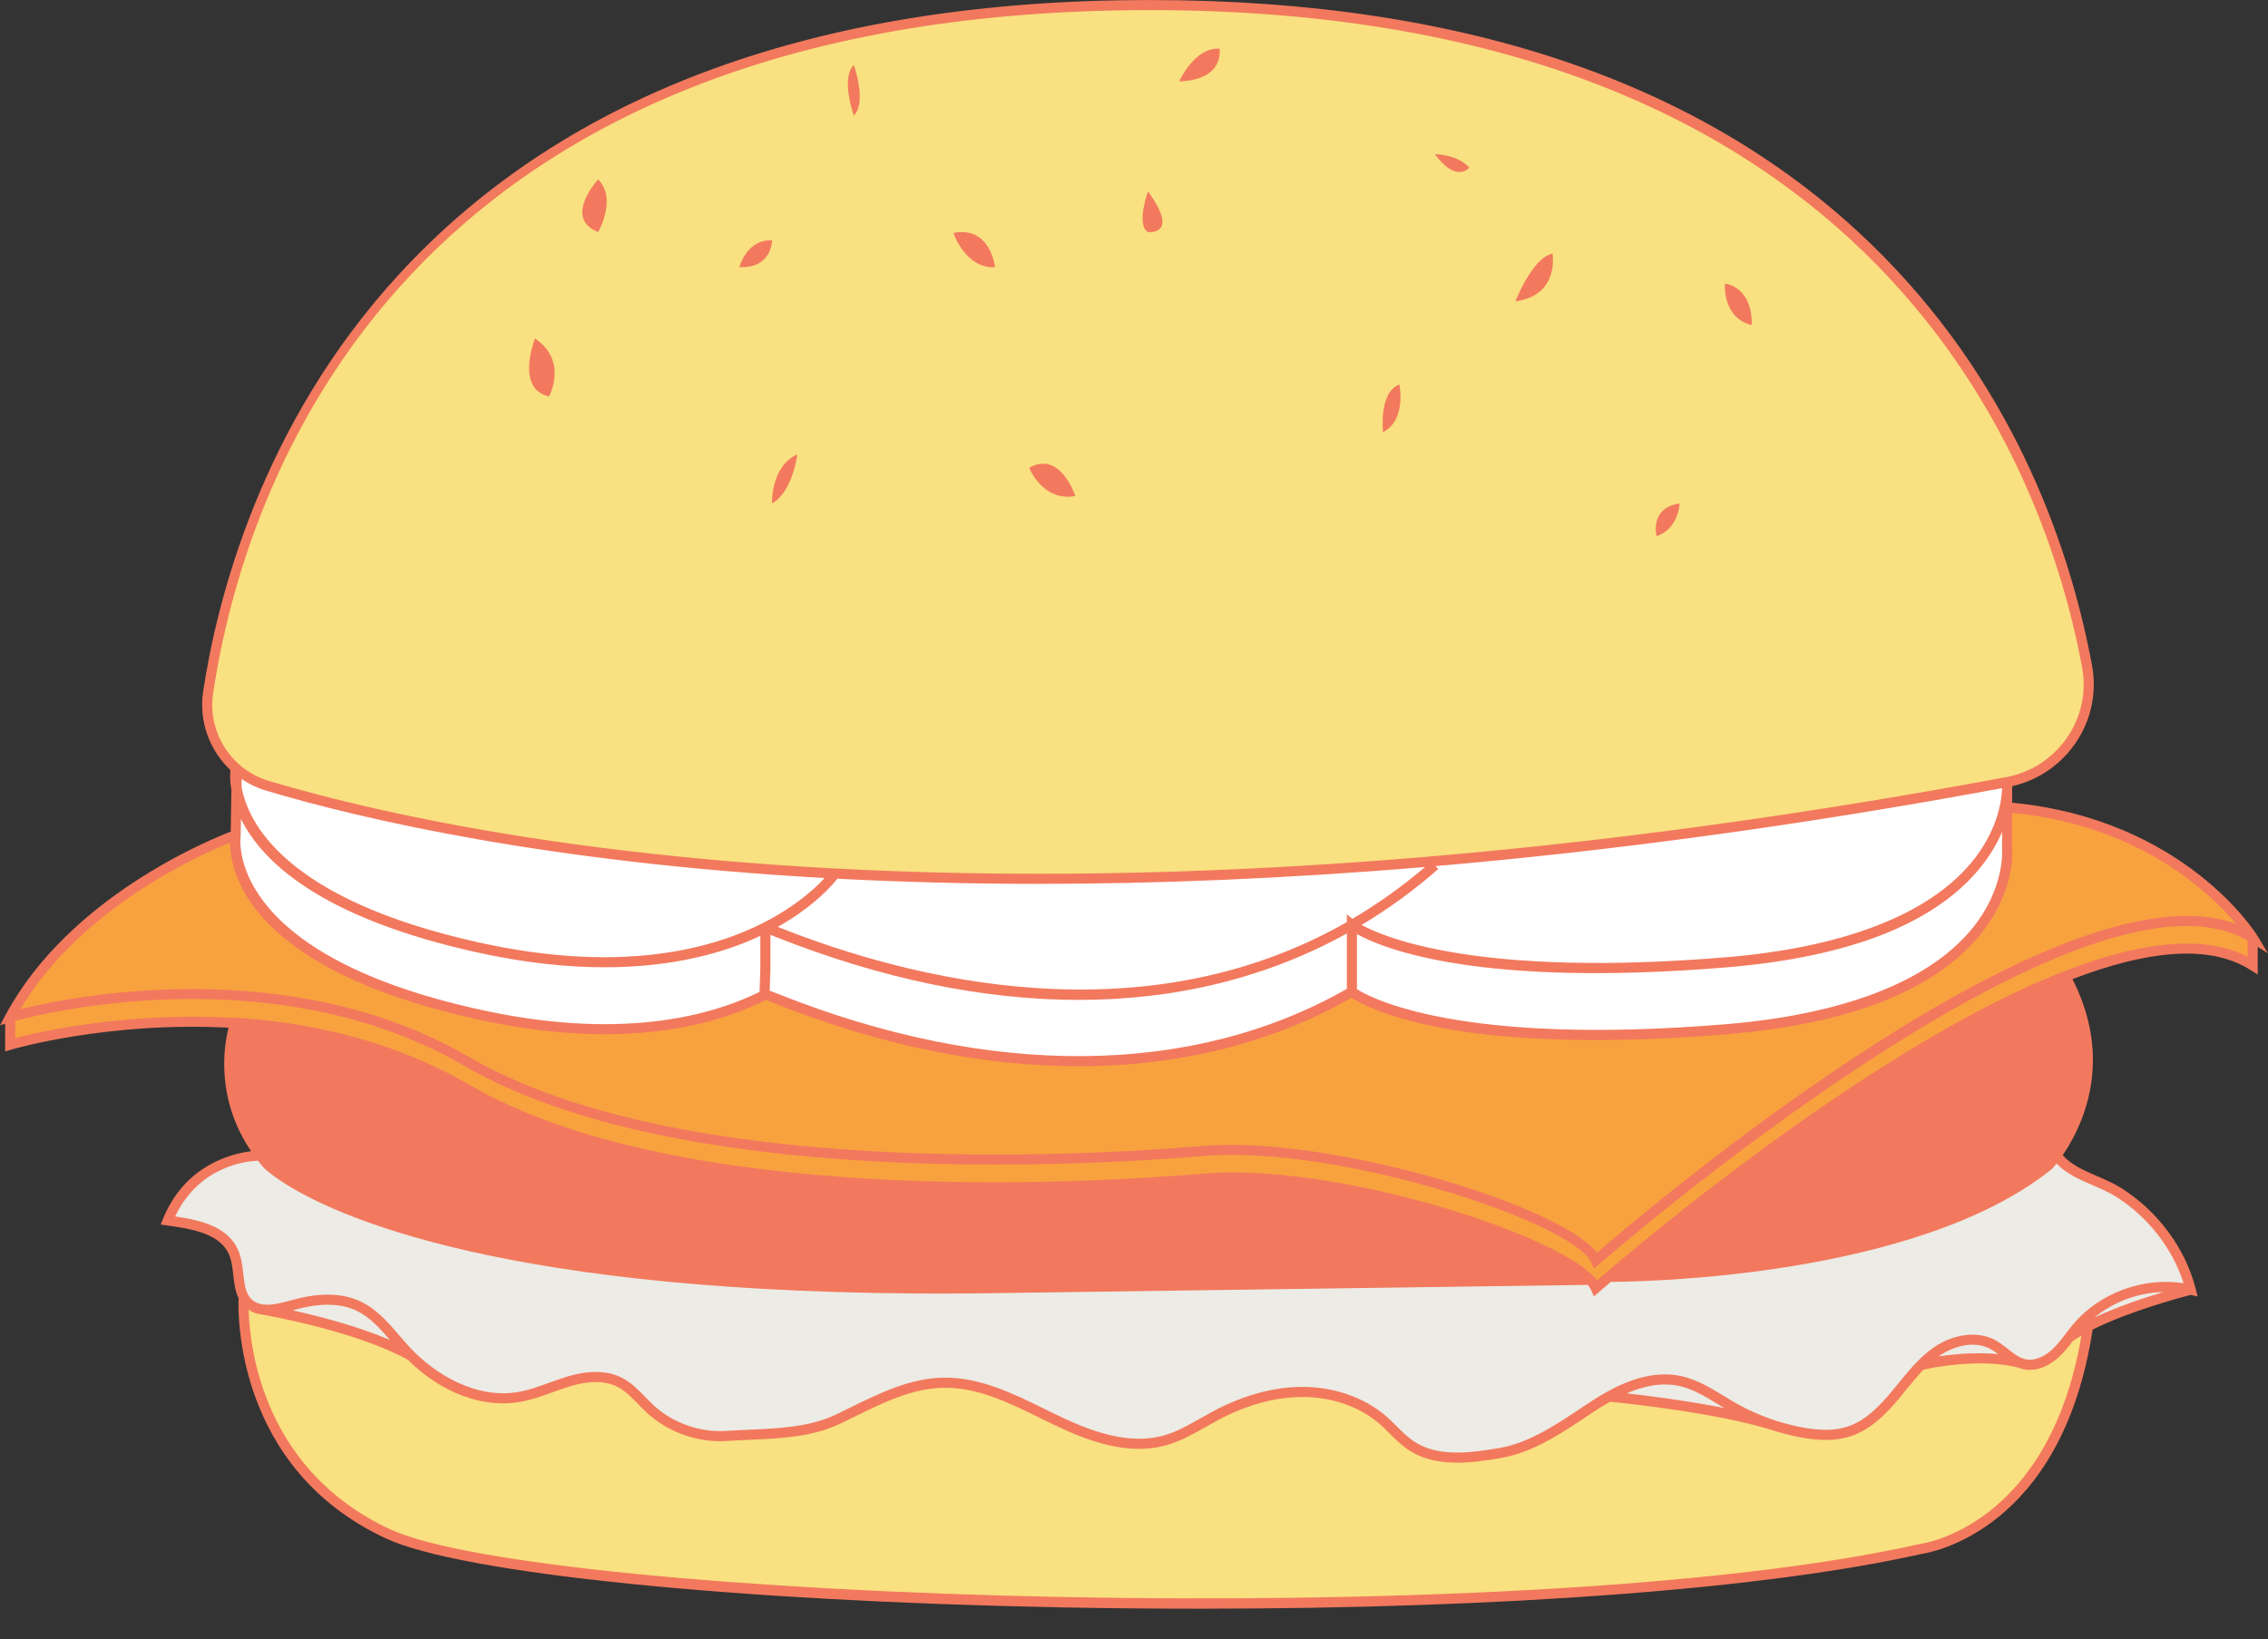
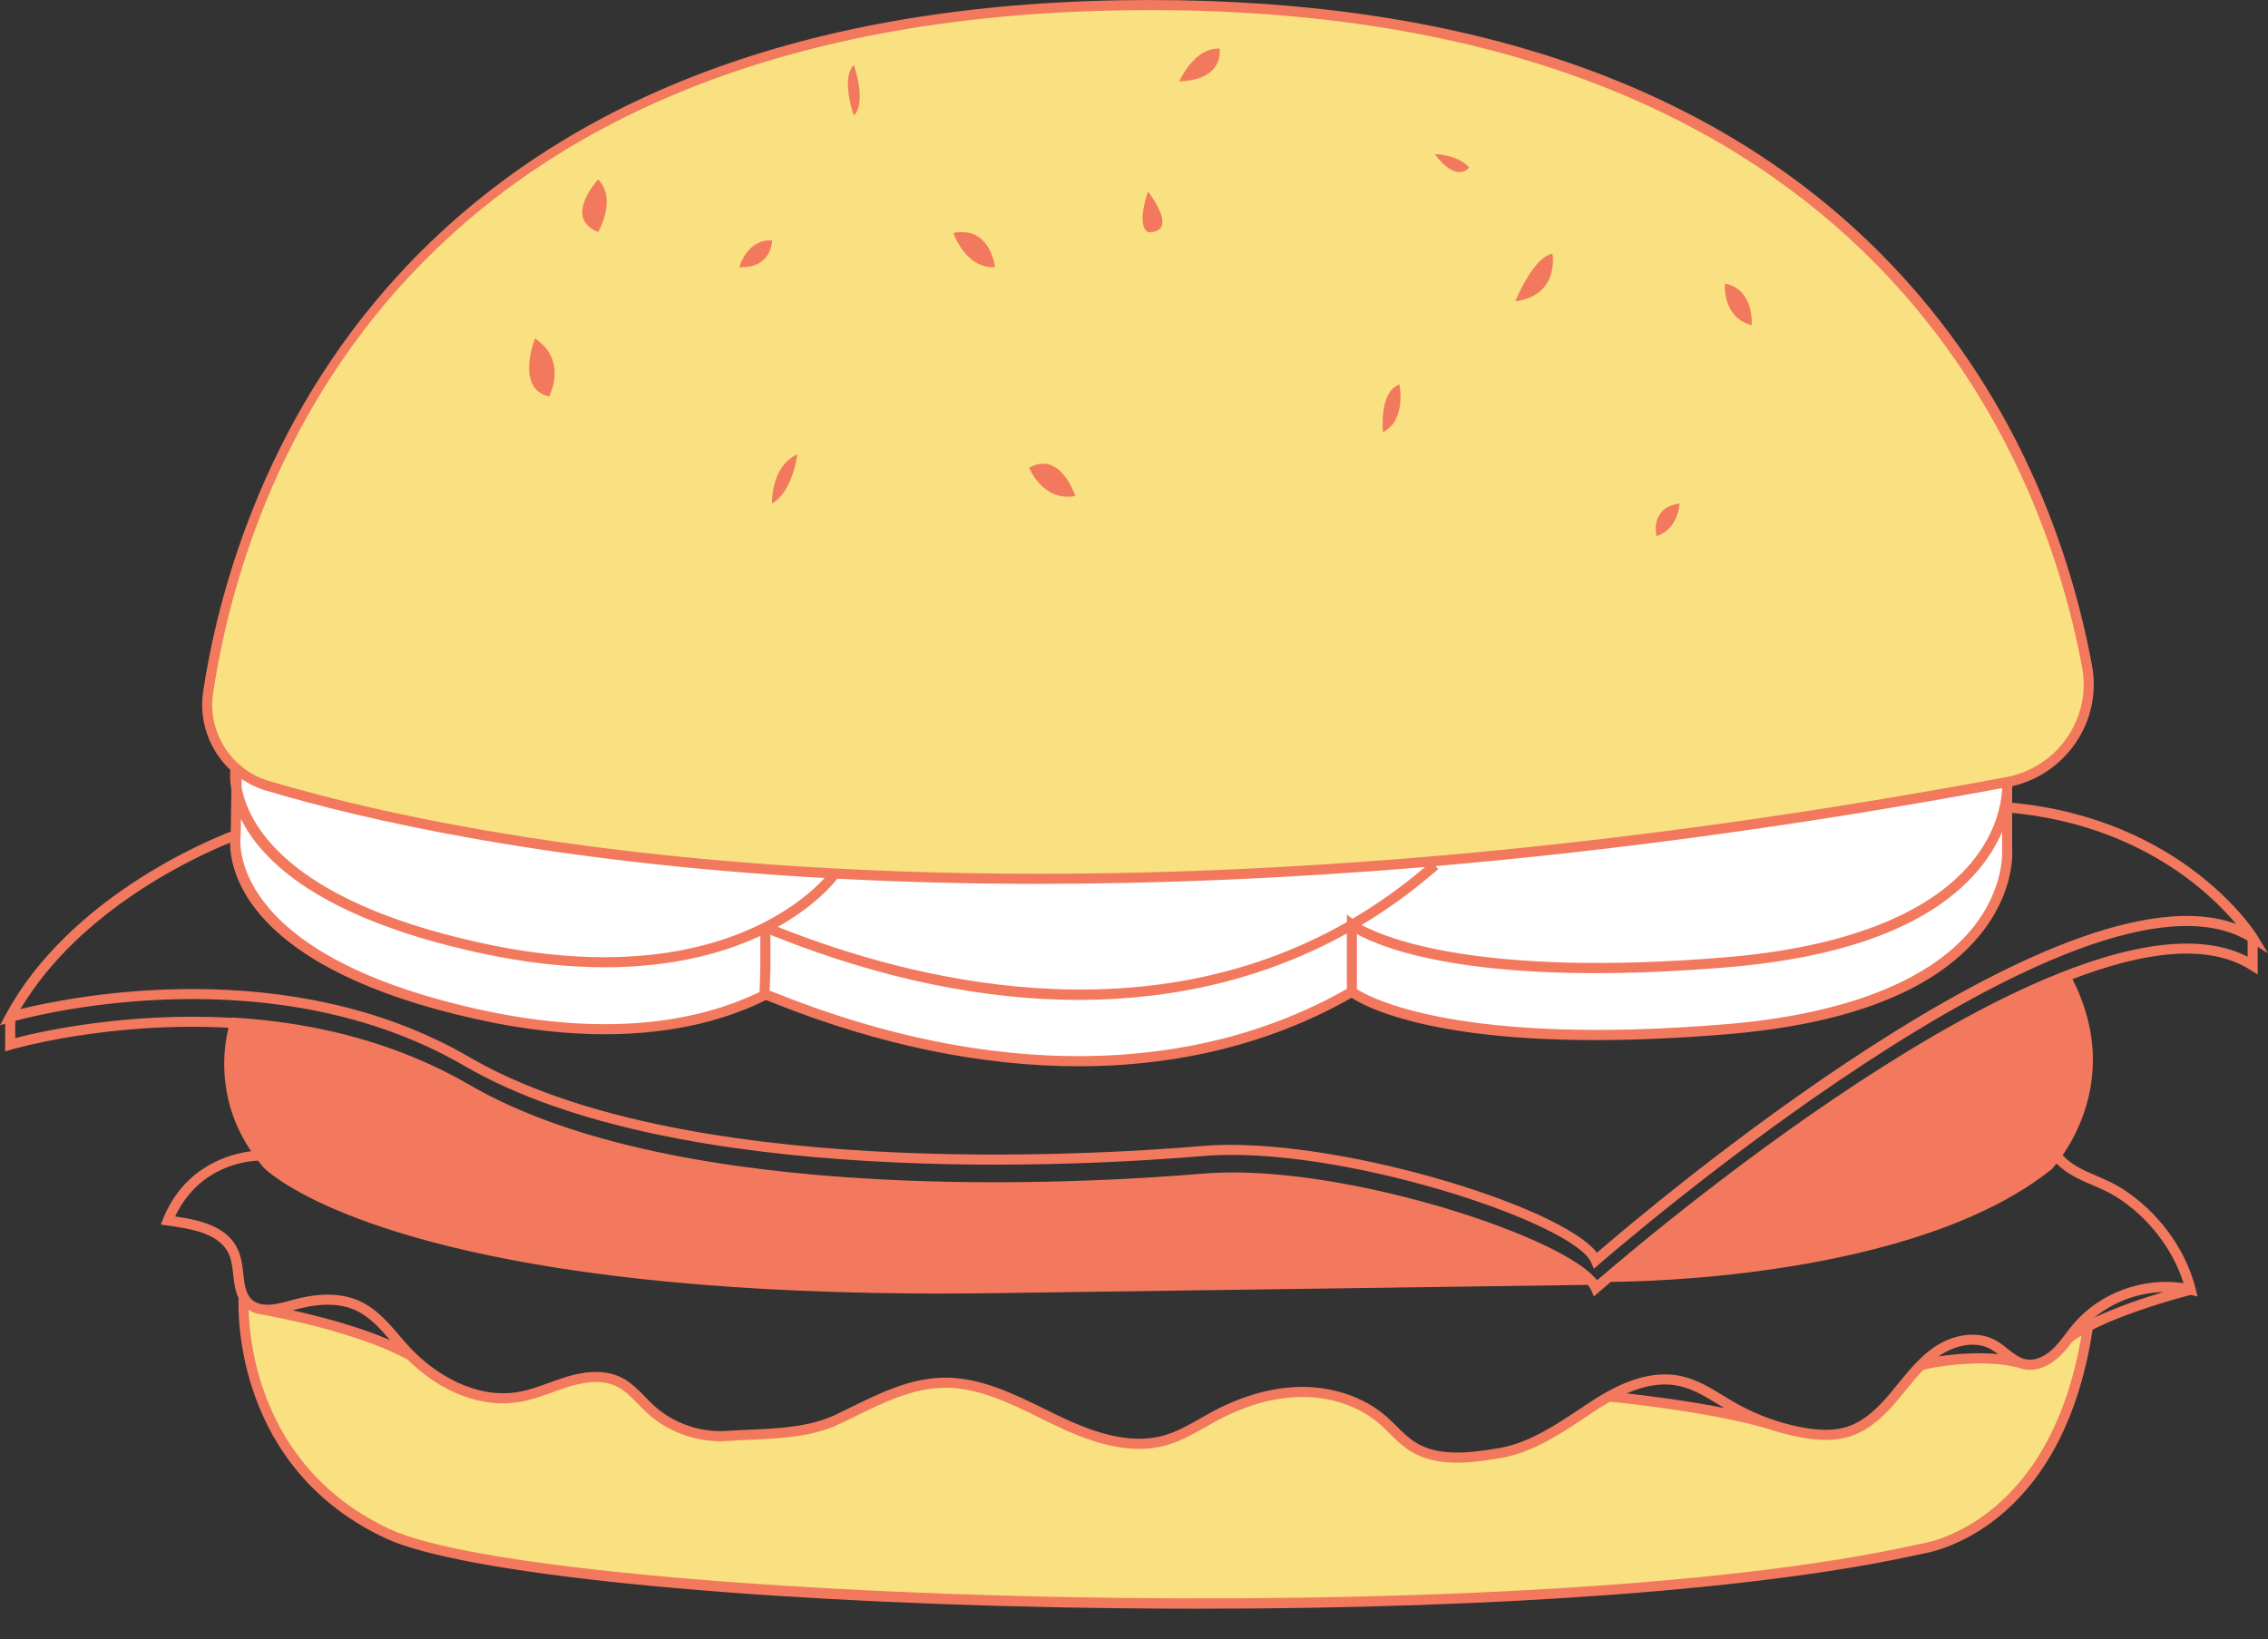
<svg xmlns="http://www.w3.org/2000/svg" fill="#000000" height="361.4" preserveAspectRatio="xMidYMid meet" version="1" viewBox="0.0 0.0 500.0 361.4" width="500" zoomAndPan="magnify">
  <rect x="0.0" y="0.0" width="500.0" height="361.4" fill="#333333" stroke="none" />
  <defs>
    <clipPath id="a">
      <path d="M 0 0 L 500 0 L 500 354.719 L 0 354.719 Z M 0 0" />
    </clipPath>
  </defs>
  <g>
    <g id="change1_1">
-       <path d="M 456.184 294.895 C 456.18 294.895 456.18 294.895 456.18 294.895 C 455.242 296.129 454.297 297.352 453.164 298.402 C 451.328 300.102 448.809 301.332 446.359 300.82 C 446.051 300.758 445.758 300.664 445.473 300.555 C 436.422 298.043 423.727 300.82 423.406 301.07 C 421.422 303.102 419.672 305.398 417.852 307.59 C 415.043 310.965 411.812 314.254 407.645 315.629 C 404.25 316.75 400.551 316.484 397.035 315.82 C 395.137 315.461 393.262 314.98 391.418 314.398 C 391.418 314.398 391.418 314.398 391.414 314.398 C 377.957 310.086 354.762 307.945 354.715 307.941 C 353.18 308.793 351.691 309.723 350.27 310.68 C 344.258 314.703 337.809 319.176 330.68 320.398 C 324.059 321.527 316.703 322.477 311.109 318.762 C 308.77 317.207 306.98 314.969 304.863 313.129 C 299.91 308.828 293.203 306.824 286.645 306.93 C 280.086 307.031 273.668 309.129 267.883 312.215 C 264.324 314.113 260.922 316.414 257.047 317.543 C 248.777 319.949 239.992 316.637 232.242 312.875 C 224.496 309.109 216.559 304.723 207.941 304.887 C 199.703 305.043 192.211 309.348 184.777 312.91 C 177.348 316.473 168.469 316.055 160.242 316.625 C 154.156 317.047 147.93 314.875 143.426 310.754 C 141.172 308.691 139.277 306.133 136.551 304.762 C 133.148 303.051 129.051 303.508 125.398 304.598 C 121.75 305.684 118.262 307.359 114.508 308.016 C 105.758 309.547 96.898 305.227 90.566 298.918 C 79.312 292.672 60.891 289.273 57.836 288.742 C 56.758 288.602 55.75 288.227 54.895 287.48 C 52.039 285.004 52.992 280.406 51.77 276.832 C 49.789 271.059 43.039 269.977 37 269.109 C 42.98 254.496 57.406 254.812 57.406 254.812 C 82.535 233.062 116.531 223.293 149.684 220.938 C 173.078 219.277 196.648 220.02 219.895 223.152 C 243.141 226.281 266.004 231.781 289.156 235.551 C 326.117 241.57 363.645 243.156 401.074 244.414 C 419.863 245.051 435.352 249.328 453.336 254.812 C 456.711 259.18 462.426 259.992 467.094 262.934 C 474.73 267.738 480.746 275.629 482.953 284.379 C 482.953 284.379 464.836 288.855 456.184 294.895" fill="#ecebe5" />
-     </g>
+       </g>
    <g id="change2_1">
-       <path d="M 496.617 206.77 L 496.617 212.871 C 459.582 189.566 351.801 284.031 351.801 284.031 C 347.641 274.461 294.793 257.398 265.246 259.895 C 235.699 262.391 148.312 266.551 102.953 240.172 C 57.594 213.793 2.25 230.348 2.25 230.348 L 2.25 224.246 C 17.227 196.363 51.961 184.145 51.961 184.145 L 442.512 178.008 C 481.203 181.289 496.617 206.77 496.617 206.77" fill="#f8a23f" />
-     </g>
+       </g>
    <g id="change3_1">
      <path d="M 442.484 187.215 C 442.484 187.215 445.742 221.586 380.414 226.961 C 315.137 232.336 298.07 218.727 298.043 218.703 C 238.402 253.145 169.629 218.867 168.734 219.332 C 168.672 219.32 168.609 219.309 168.547 219.297 L 168.543 219.43 C 156.324 225.574 136.121 230.477 105.363 223.664 C 47.109 210.766 51.961 184.145 51.961 184.145 L 52.18 170.801 C 70.875 147.5 98.512 134.453 128.062 130.086 C 157.617 125.719 187.73 129.027 217.324 133.109 C 244.547 136.863 271.676 141.262 298.688 146.305 C 312.242 148.836 325.898 151.539 339.684 151.152 C 350.434 150.848 361.055 148.668 371.793 148.094 C 386.914 147.285 402 149.676 416.949 152.059 C 424.176 153.211 431.578 154.422 437.941 158.031 L 442.484 172.453 C 442.484 172.453 442.816 174.941 442.484 178.723 L 442.484 187.215" fill="#ffffff" />
    </g>
    <g id="change4_1">
      <path d="M 456.184 294.895 C 456.18 294.895 456.18 294.895 456.18 294.895 C 455.242 296.129 454.297 297.352 453.164 298.402 C 451.328 300.102 448.809 301.332 446.359 300.82 C 446.051 300.758 445.758 300.664 445.473 300.555 C 436.422 298.043 423.727 300.82 423.406 301.07 C 421.422 303.102 419.672 305.398 417.852 307.59 C 415.043 310.965 411.812 314.254 407.645 315.629 C 404.25 316.75 400.551 316.484 397.035 315.82 C 395.137 315.461 393.262 314.98 391.418 314.398 C 391.418 314.398 391.418 314.398 391.414 314.398 C 377.957 310.086 354.762 307.945 354.715 307.941 C 353.18 308.793 351.691 309.723 350.27 310.68 C 344.258 314.703 337.809 319.176 330.68 320.398 C 324.059 321.527 316.703 322.477 311.109 318.762 C 308.77 317.207 306.98 314.969 304.863 313.129 C 299.91 308.828 293.203 306.824 286.645 306.93 C 280.086 307.031 273.668 309.129 267.883 312.215 C 264.324 314.113 260.922 316.414 257.047 317.543 C 248.777 319.949 239.992 316.637 232.242 312.875 C 224.496 309.109 216.559 304.723 207.941 304.887 C 199.703 305.043 192.211 309.348 184.777 312.91 C 177.348 316.473 168.469 316.055 160.242 316.625 C 154.156 317.047 147.93 314.875 143.426 310.754 C 141.172 308.691 139.277 306.133 136.551 304.762 C 133.148 303.051 129.051 303.508 125.398 304.598 C 121.75 305.684 118.262 307.359 114.508 308.016 C 105.758 309.547 96.898 305.227 90.566 298.918 C 79.312 292.672 60.891 289.273 57.836 288.742 C 56.758 288.602 55.75 288.227 54.895 287.48 C 54.395 287.047 54.016 286.547 53.719 286 C 53.719 286 51.082 322.113 85.465 338.184 C 119.852 354.254 335.637 361.355 423.402 341.547 C 423.402 341.547 453.582 338.281 460.324 292.449 C 458.809 293.227 457.398 294.043 456.184 294.895 Z M 45.883 152.641 C 52.207 110.824 84.863 1.113 253.477 1.113 C 414.953 1.113 451.738 101.734 460.117 146.977 C 462.316 158.855 454.359 170.238 442.484 172.453 C 223.363 213.312 99.098 185.23 58.898 173.246 C 50.016 170.598 44.496 161.805 45.883 152.641" fill="#f9e080" />
    </g>
    <g clip-path="url(#a)" id="change5_1">
      <path d="M 131.867 39.57 C 136.125 43.828 131.867 51.172 131.867 51.172 C 124 48.027 131.867 39.57 131.867 39.57 Z M 365.199 118.223 C 365.199 118.223 363.555 111.996 370.277 111.012 C 370.277 111.012 370.113 116.582 365.199 118.223 Z M 380.273 62.512 C 386.828 63.82 386.172 71.688 386.172 71.688 C 379.617 70.047 380.273 62.512 380.273 62.512 Z M 175.777 100.195 C 175.777 100.195 174.797 108.391 170.207 111.012 C 170.207 111.012 169.879 102.816 175.777 100.195 Z M 226.902 103.148 C 233.785 99.215 237.062 109.371 237.062 109.371 C 229.852 110.684 226.902 103.148 226.902 103.148 Z M 304.898 95.281 C 304.898 95.281 303.914 86.434 308.504 84.797 C 308.504 84.797 310.141 92.66 304.898 95.281 Z M 334.066 66.441 C 334.066 66.441 337.996 56.609 342.258 55.957 C 342.258 55.957 343.895 65.133 334.066 66.441 Z M 188.23 25.477 C 188.23 25.477 185.281 17.273 188.23 14.332 C 188.23 14.332 191.184 22.527 188.23 25.477 Z M 117.938 74.637 C 125.309 79.551 121.051 87.414 121.051 87.414 C 113.516 85.777 117.938 74.637 117.938 74.637 Z M 259.977 17.941 C 259.977 17.941 263.277 10.402 268.852 10.73 C 268.852 10.73 270.113 17.613 259.977 17.941 Z M 316.332 34 C 316.332 34 321.285 34 323.906 36.949 C 323.906 36.949 321.211 40.555 316.332 34 Z M 253.078 42.191 C 260.246 52.023 253.078 51.172 253.078 51.172 C 250.414 49.664 253.078 42.191 253.078 42.191 Z M 210.188 51.367 C 218.383 49.73 219.363 58.918 219.363 58.918 C 212.812 59.258 210.188 51.367 210.188 51.367 Z M 163 58.906 C 163 58.906 164.637 52.68 170.207 53.008 C 170.207 53.008 170.207 59.234 163 58.906 Z M 352.496 281.957 L 352.117 282.277 L 351.316 281.434 C 342.133 271.742 294.27 256.328 265.152 258.785 C 238.938 261.004 149.812 266.137 103.512 239.211 C 102.691 238.734 101.867 238.273 101.039 237.824 C 100.793 237.691 100.543 237.559 100.297 237.426 C 99.656 237.086 99.02 236.754 98.379 236.43 C 98.145 236.312 97.91 236.191 97.676 236.074 C 96.941 235.711 96.203 235.359 95.469 235.016 C 95.004 234.797 94.535 234.586 94.066 234.379 C 93.793 234.254 93.516 234.133 93.238 234.012 C 80.883 228.59 67.043 225.359 51.934 224.406 L 51.094 224.355 L 51.07 224.43 C 27.816 223.113 8.629 227.527 3.359 228.891 L 3.359 225.094 C 10.258 223.238 60.875 210.883 102.395 235.031 C 149.254 262.285 238.961 257.129 265.34 254.898 C 294.977 252.387 346.949 269.555 350.781 278.371 L 351.391 279.77 L 352.535 278.766 C 353.602 277.832 459.109 185.996 495.504 207.418 L 495.504 210.961 C 458.805 192.145 365.664 270.605 352.496 281.957 Z M 461.352 261.336 C 463.09 262.086 464.891 262.859 466.504 263.875 C 473.523 268.293 478.988 275.328 481.391 282.945 C 472.508 281.578 462.945 285.051 457.113 291.918 C 456.516 292.621 455.953 293.359 455.414 294.07 C 454.438 295.348 453.516 296.559 452.406 297.586 C 450.562 299.297 448.395 300.102 446.605 299.734 C 446.348 299.652 446.09 299.574 445.82 299.5 C 444.723 299.074 443.719 298.289 442.672 297.457 C 441.781 296.754 440.859 296.023 439.812 295.465 C 435.977 293.426 430.656 294.09 426.25 297.156 C 424.93 298.074 423.742 299.141 422.633 300.273 C 422.629 300.277 422.617 300.285 422.613 300.289 L 422.617 300.293 C 421.117 301.824 419.758 303.488 418.43 305.125 C 417.953 305.711 417.477 306.297 416.996 306.879 C 414.449 309.941 411.305 313.25 407.297 314.57 C 404.59 315.465 401.398 315.512 397.242 314.727 C 395.375 314.371 393.535 313.902 391.73 313.332 C 391.652 313.309 391.57 313.285 391.492 313.258 C 388.406 312.262 385.426 310.949 382.59 309.336 C 381.715 308.84 380.855 308.312 379.992 307.785 C 377.098 306.02 374.105 304.191 370.676 303.441 C 362.93 301.738 355.367 305.922 349.648 309.754 L 348.938 310.23 C 343.121 314.133 337.105 318.168 330.492 319.301 C 323.832 320.441 316.895 321.266 311.723 317.836 C 310.344 316.918 309.164 315.742 307.914 314.496 C 307.172 313.758 306.406 312.996 305.594 312.289 C 300.727 308.059 293.785 305.695 286.629 305.816 C 280.391 305.918 273.906 307.738 267.355 311.234 C 266.449 311.719 265.551 312.23 264.652 312.742 C 262.008 314.246 259.504 315.668 256.738 316.473 C 248.727 318.805 240.105 315.457 232.73 311.875 C 231.977 311.508 231.223 311.133 230.465 310.762 C 223.336 307.254 215.98 303.637 207.922 303.773 C 200.555 303.914 193.832 307.227 187.328 310.43 C 186.316 310.926 185.305 311.426 184.297 311.906 C 178.562 314.656 171.777 314.961 165.211 315.25 C 163.516 315.324 161.828 315.402 160.168 315.516 C 154.41 315.91 148.434 313.828 144.176 309.934 C 143.527 309.34 142.891 308.684 142.273 308.047 C 140.73 306.461 139.133 304.816 137.051 303.77 C 133.902 302.184 129.871 302.105 125.082 303.531 C 123.711 303.938 122.359 304.43 121.047 304.906 C 118.758 305.734 116.598 306.52 114.316 306.918 C 104.84 308.578 95.676 302.883 90.262 297 C 89.535 296.211 88.832 295.387 88.125 294.566 C 85.629 291.656 83.051 288.652 79.465 286.965 C 75.531 285.109 70.566 284.98 64.703 286.582 L 64.375 286.672 C 62.25 287.254 59.93 287.887 57.996 287.637 C 57.883 287.617 57.781 287.602 57.711 287.59 C 56.93 287.449 56.219 287.16 55.621 286.641 C 54.129 285.344 53.887 283.16 53.633 280.844 C 53.469 279.387 53.301 277.879 52.82 276.473 C 50.758 270.457 44.289 269.074 38.609 268.223 C 43.891 257.098 54.379 256.012 56.863 255.93 C 57.246 256.422 57.648 256.914 58.07 257.402 C 58.141 257.477 58.316 257.648 58.609 257.91 C 58.758 258.039 58.934 258.191 59.141 258.363 C 59.664 258.793 60.383 259.344 61.332 260 C 71.219 266.816 106.055 284.543 201.559 285.207 C 203.395 285.219 205.254 285.227 207.137 285.227 C 210.992 285.227 214.957 285.199 219.004 285.141 L 350.043 283.316 C 350.367 283.715 350.621 284.102 350.781 284.473 L 351.391 285.871 L 352.535 284.867 C 352.629 284.785 353.543 283.988 355.129 282.645 C 361.266 282.629 422.25 281.859 452.277 257.84 L 452.383 257.742 C 452.406 257.719 452.793 257.305 453.383 256.562 C 455.629 258.875 458.531 260.125 461.352 261.336 Z M 461.715 290.523 C 465.965 287.023 471.441 285.012 476.949 284.891 C 472.715 286.156 466.832 288.113 461.715 290.523 Z M 427.375 299.09 C 427.426 299.055 427.473 299.016 427.52 298.984 C 430.352 297.012 434.996 295.426 438.77 297.43 C 439.359 297.742 439.922 298.145 440.488 298.574 C 435.812 298.156 430.883 298.547 427.375 299.09 Z M 358.621 307.234 C 362.297 305.645 366.266 304.75 370.199 305.613 C 373.266 306.285 375.969 307.938 378.832 309.684 C 379.273 309.953 379.715 310.211 380.156 310.473 C 371.961 308.855 363.398 307.773 358.621 307.234 Z M 64.527 288.938 C 64.672 288.895 64.82 288.855 64.965 288.816 L 65.289 288.727 C 70.625 287.273 75.074 287.355 78.52 288.977 C 81.465 290.363 83.68 292.812 85.957 295.457 C 78.727 292.375 70.312 290.211 64.527 288.938 Z M 423.277 340.441 L 423.156 340.461 C 334.645 360.441 119.156 352.703 85.938 337.176 C 58.098 324.164 55.051 297.402 54.812 288.809 C 55.664 289.375 56.598 289.688 57.574 289.824 C 60.355 290.312 78.766 293.695 89.902 299.824 C 97.234 307.105 106.391 310.566 114.699 309.113 C 117.172 308.68 119.527 307.824 121.809 307 C 123.086 306.531 124.41 306.055 125.719 305.664 C 129.945 304.402 133.426 304.434 136.051 305.754 C 137.801 306.633 139.195 308.074 140.676 309.598 C 141.316 310.258 141.977 310.938 142.672 311.574 C 147.371 315.871 153.977 318.18 160.32 317.734 C 161.965 317.621 163.633 317.547 165.312 317.473 C 172.098 317.172 179.113 316.859 185.258 313.914 C 186.273 313.426 187.289 312.926 188.312 312.422 C 194.594 309.332 201.094 306.129 207.965 306 C 215.449 305.848 222.59 309.363 229.48 312.758 C 230.242 313.133 231 313.508 231.758 313.875 C 239.516 317.645 248.621 321.156 257.359 318.609 C 260.379 317.73 263.109 316.176 265.754 314.676 C 266.633 314.172 267.516 313.672 268.406 313.195 C 274.641 309.867 280.781 308.133 286.664 308.043 C 293.324 307.898 299.676 310.094 304.133 313.969 C 304.891 314.629 305.629 315.359 306.344 316.074 C 307.613 317.34 308.93 318.648 310.496 319.688 C 313.699 321.816 317.379 322.52 321.223 322.52 C 324.387 322.52 327.66 322.043 330.867 321.492 C 337.949 320.281 344.164 316.109 350.176 312.078 L 350.887 311.602 C 352.152 310.754 353.516 309.891 354.941 309.082 C 357.793 309.359 378.41 311.473 390.789 315.371 C 392.762 316.008 394.781 316.523 396.832 316.914 C 401.371 317.773 404.918 317.699 407.992 316.684 C 412.535 315.188 415.957 311.605 418.707 308.301 C 419.195 307.715 419.676 307.121 420.156 306.523 C 421.395 305 422.66 303.453 424.027 302.031 C 425.695 301.574 437.004 299.375 445.137 301.617 C 445.457 301.734 445.785 301.84 446.129 301.914 C 448.668 302.441 451.504 301.457 453.918 299.219 C 455.074 298.148 456.031 296.922 456.953 295.719 C 457.547 295.309 458.191 294.906 458.871 294.512 C 451.719 336.777 423.566 340.41 423.277 340.441 Z M 50.73 185.812 C 50.723 192.27 54.691 213.586 105.125 224.754 C 115.758 227.105 125.129 228.055 133.336 228.055 C 149.5 228.051 161.121 224.371 168.863 220.508 C 169.266 220.652 170.02 220.953 170.812 221.27 C 194.016 230.504 216.656 235.109 237.789 235.109 C 259.871 235.109 280.297 230.066 297.973 220.012 C 300.918 221.945 314.613 229.34 351.754 229.34 C 360.105 229.336 369.641 228.965 380.504 228.07 C 407.336 225.863 426.082 218.605 436.211 206.508 C 444.156 197.02 443.668 188.047 443.598 187.168 L 443.598 179.234 C 471.68 181.988 487.16 196.789 492.965 203.742 C 454.246 189.359 363.266 266.535 352.062 276.227 C 344.078 265.762 293.098 250.316 265.152 252.684 C 238.938 254.898 149.809 260.035 103.512 233.109 C 63.82 210.023 16.035 219.672 4.512 222.5 C 17.785 200.191 44.016 188.516 50.73 185.812 Z M 105.125 209.992 C 115.766 212.348 125.137 213.285 133.312 213.285 C 148.488 213.285 159.555 210.051 166.996 206.645 C 167.211 206.547 167.41 206.445 167.621 206.344 L 167.621 213.422 L 167.453 218.727 C 156.035 224.305 136.176 229.348 105.605 222.578 C 49.266 210.105 53.012 184.598 53.055 184.348 L 53.121 180.566 C 57.621 189.723 70.289 202.277 105.125 209.992 Z M 46.984 152.805 C 53.832 107.531 87.656 2.227 253.477 2.227 C 414.766 2.227 450.953 103.598 459.023 147.18 C 461.102 158.406 453.59 169.254 442.281 171.359 C 357.258 187.215 286.312 192.672 228.895 192.668 C 141.629 192.668 85.637 180.059 59.219 172.18 C 50.945 169.711 45.688 161.383 46.984 152.805 Z M 441.371 174.152 C 441.211 177.062 440.164 183.559 434.504 190.32 C 424.906 201.785 406.172 208.965 380.32 211.094 C 326.352 215.535 305.453 206.836 300.172 203.953 C 306.098 200.41 311.738 196.305 317.066 191.633 L 316.488 190.973 C 354.121 187.73 395.723 182.258 441.371 173.789 Z M 299.152 205.965 C 304.984 209.211 326.062 217.793 380.504 213.312 C 407.336 211.102 426.078 203.848 436.211 191.75 C 438.629 188.859 440.266 186.02 441.371 183.438 L 441.371 187.215 L 441.375 187.316 C 441.383 187.402 442.066 196.094 434.449 205.145 C 424.836 216.57 406.117 223.73 380.32 225.852 C 321.762 230.672 302.133 220.02 299.152 218.117 Z M 169.848 213.457 L 169.848 206.129 C 170.145 206.242 170.473 206.375 170.812 206.508 C 194.27 215.844 216.816 220.477 237.805 220.477 C 259.402 220.477 279.348 215.562 296.93 205.824 L 296.93 218.051 C 262.922 237.414 218.461 237.836 171.633 219.199 C 170.742 218.844 170.129 218.602 169.688 218.445 Z M 298.145 202.602 L 296.93 201.629 L 296.93 203.316 C 251.703 229.141 200.336 215.863 171.633 204.441 C 171.574 204.418 171.523 204.398 171.465 204.375 C 179.422 199.906 183.484 195.184 184.602 193.754 C 198.363 194.473 213.121 194.891 228.914 194.891 C 254.613 194.887 283.027 193.793 314.18 191.172 C 308.965 195.605 303.602 199.395 298.145 202.602 Z M 53.277 171.777 C 54.879 172.863 56.652 173.734 58.582 174.309 C 80.004 180.699 120.773 190.184 181.793 193.602 C 176.504 199.367 154.559 218.66 105.605 207.82 C 62.562 198.289 54.59 181.152 53.246 173.48 Z M 500 210.211 L 497.57 206.191 C 497.414 205.938 481.676 180.648 443.598 177.004 L 443.598 174.34 C 443.617 173.957 443.625 173.629 443.625 173.348 C 455.613 170.605 463.453 158.891 461.211 146.773 C 456.668 122.246 444.965 86.637 415 56.297 C 378.109 18.941 323.766 0.004 253.477 0.004 C 180.559 0.004 124.887 20.34 88.004 60.445 C 57.492 93.621 47.828 132.344 44.785 152.473 C 43.793 159.039 46.215 165.469 50.789 169.793 C 50.711 170.605 50.656 172.148 51.012 174.203 L 50.863 183.371 C 45.805 185.316 15.09 197.996 1.27 223.719 L 0 226.078 L 1.137 225.738 L 1.137 231.84 L 2.566 231.414 C 2.906 231.312 23.914 225.211 50.387 226.609 C 49.363 230.629 47.48 242.195 55.359 253.848 C 50.98 254.391 40.789 256.914 35.969 268.691 L 35.43 270.008 L 36.844 270.211 C 42.223 270.984 48.918 271.945 50.715 277.191 C 51.117 278.367 51.266 279.691 51.418 281.086 C 51.617 282.859 51.832 284.668 52.594 286.234 C 52.449 289.738 51.957 323.75 84.996 339.191 C 101.555 346.934 161.598 353.055 234.395 354.434 C 244.578 354.625 254.609 354.719 264.469 354.719 C 331.176 354.719 389.293 350.379 423.598 342.645 C 425.316 342.406 454.551 337.668 461.336 293.18 C 469.648 289.02 481.125 285.996 482.965 285.523 L 484.48 285.879 L 484.035 284.105 C 481.812 275.301 475.699 267.035 467.688 261.992 C 465.93 260.883 464.047 260.074 462.23 259.293 C 459.383 258.066 456.691 256.891 454.734 254.727 C 457.398 250.848 461.379 243.445 461.398 233.773 C 461.41 228.434 460.191 222.398 456.895 215.898 C 472.637 209.855 486.707 207.949 496.023 213.812 L 497.73 214.883 L 497.73 208.781 L 500 210.211" fill="#f2795e" />
    </g>
  </g>
</svg>